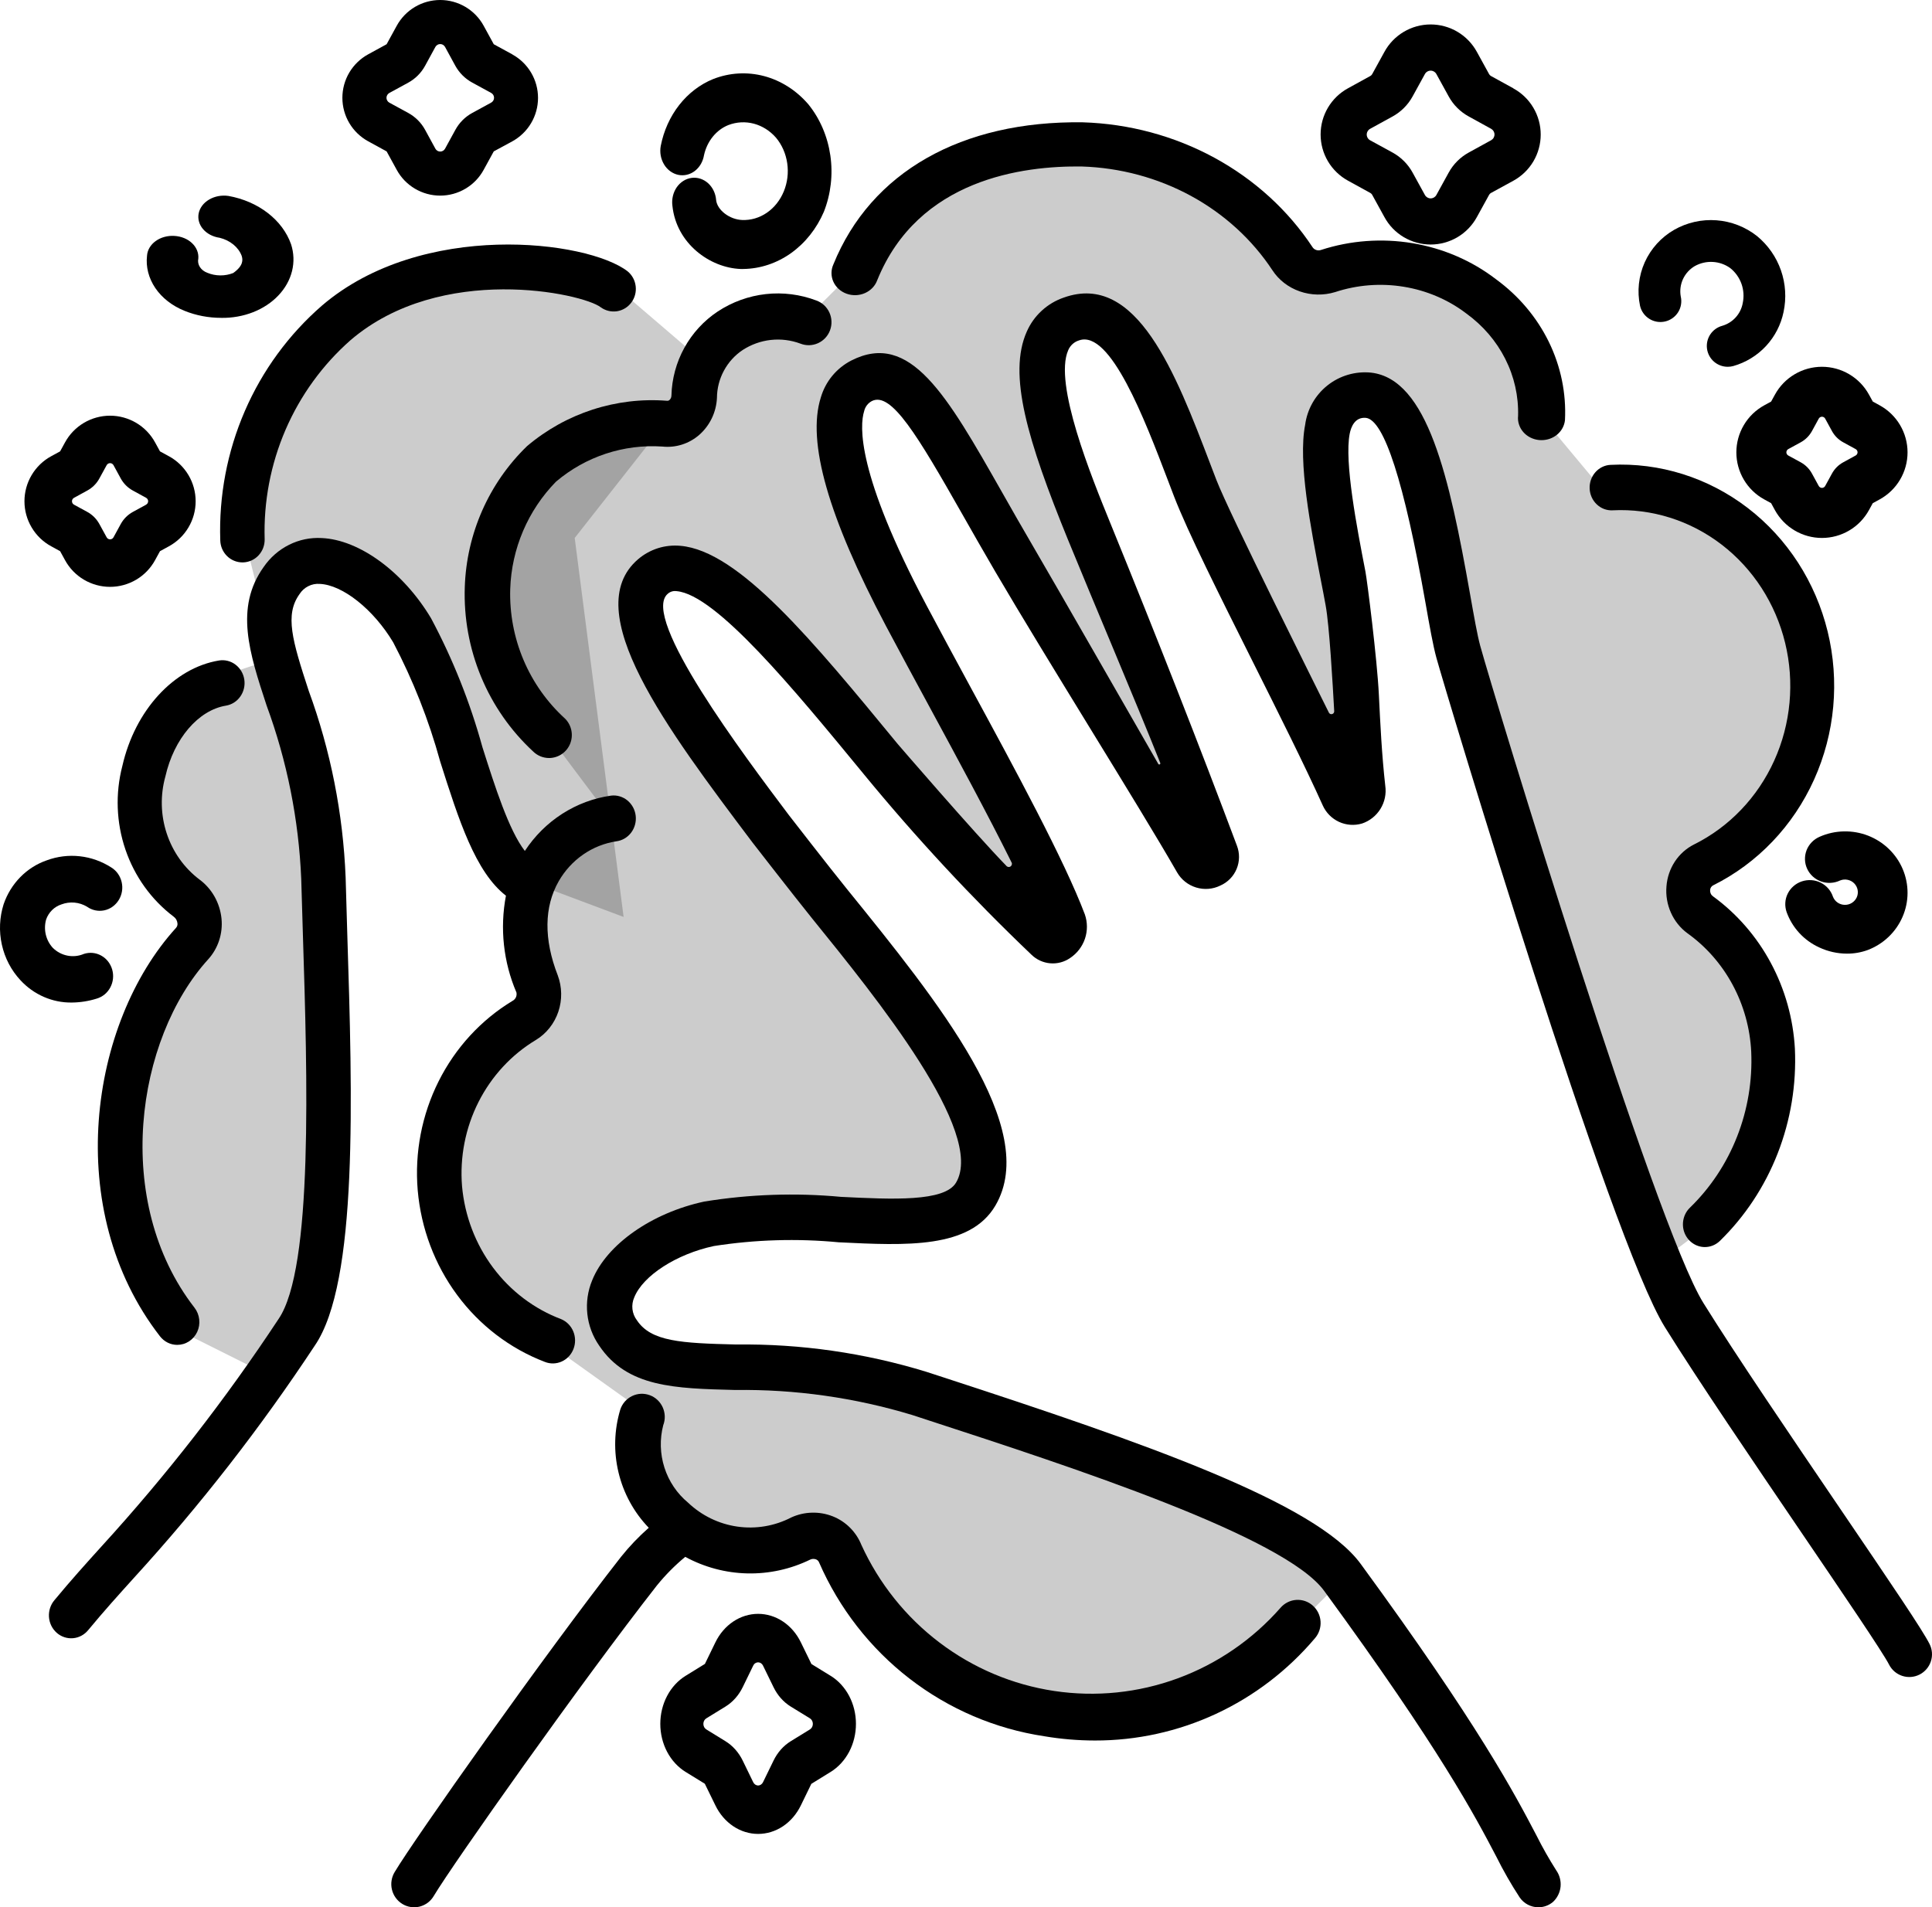
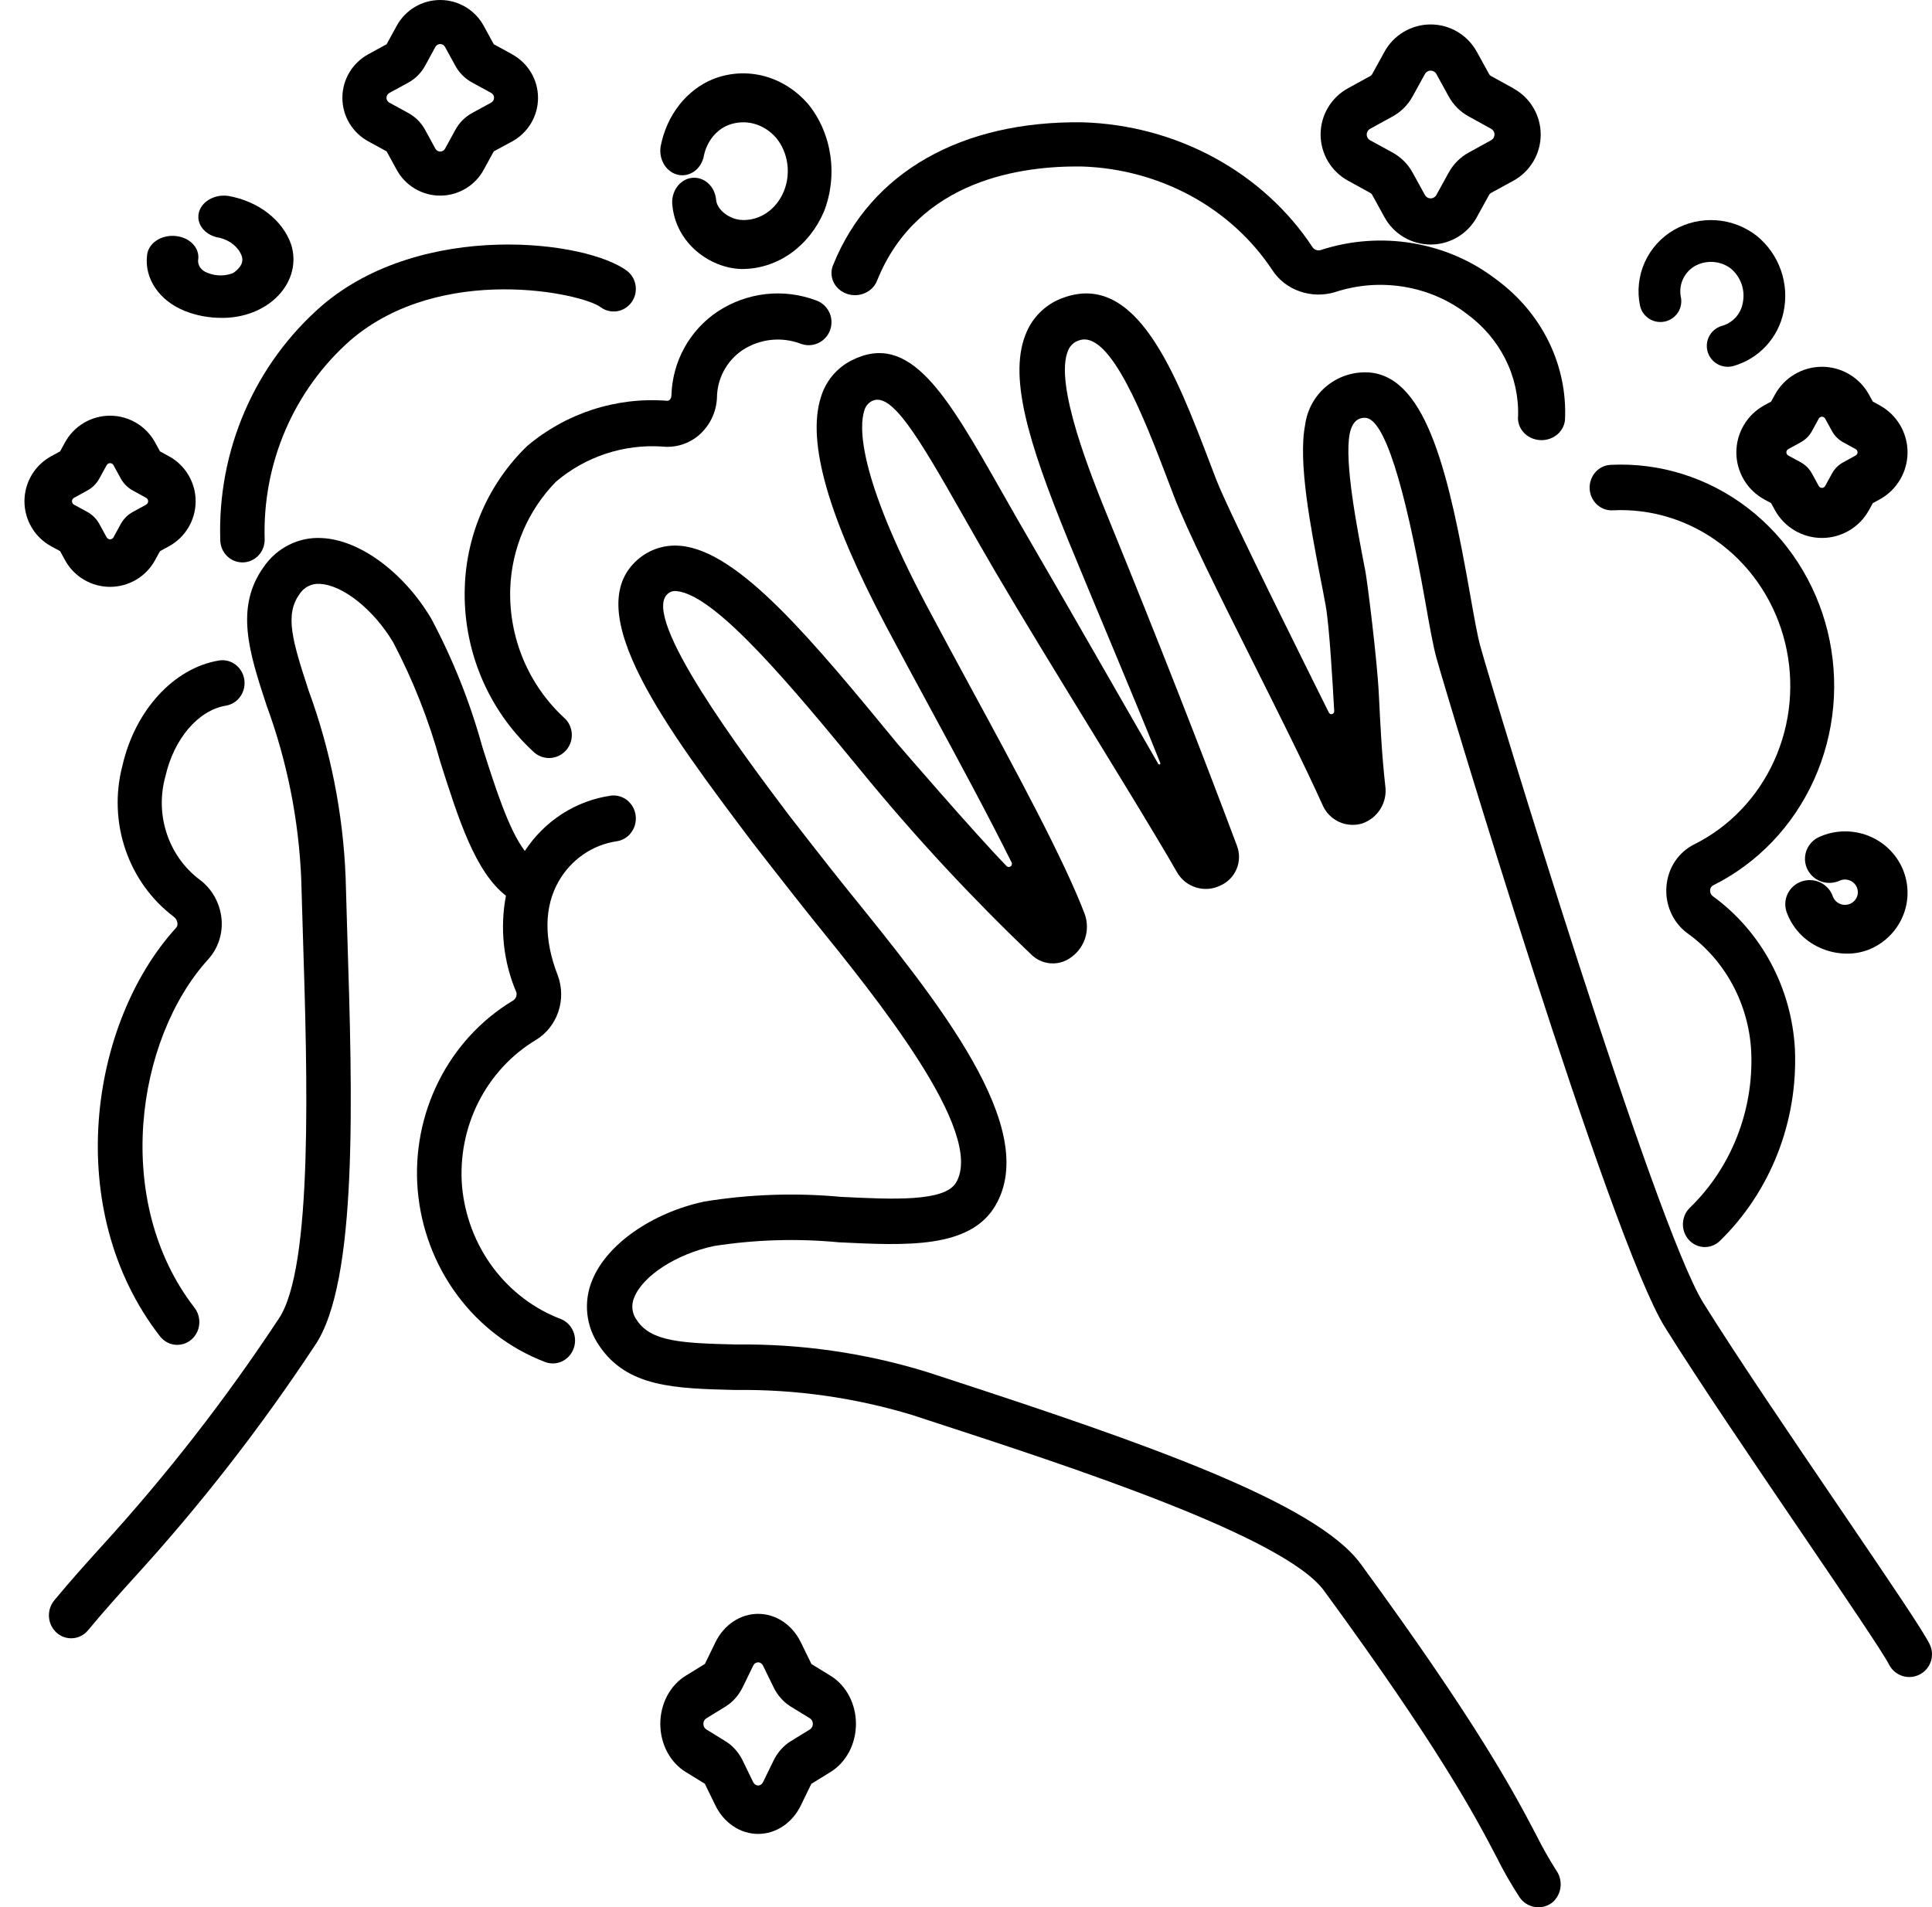
<svg xmlns="http://www.w3.org/2000/svg" width="79" height="78" viewBox="0 0 79 78" fill="none">
-   <path d="M25.5 12L29 15L23.5 22L25.5 37.5L21.5 36L18.5 31L17 26L13.5 23L11.5 24V28L13 33.5L13.5 41L13 53L10.5 56L7.5 54.5L6.5 53L5 49L5.5 42L8 37.5L5.5 33.5L6.5 29.5L9.5 27.5L11 27L10.5 24L10 22L10.5 17.5L13.5 13L20 11L25.5 12Z" fill="black" fill-opacity="0.2" />
-   <path fill-rule="evenodd" clip-rule="evenodd" d="M54.5 65L50.5 69L44 70.5L37 67.5L34 63H30.5L28 62.5L26 60V57.5L22.5 55L18 50.5V46L19.5 43.5L22 41L21.5 38V36L25 33.5L22 29.5L19.5 26L20.5 21.5L22.5 18.5L26.5 17H28L29 14.5L30.5 13H33L35 11L37 8L41 6H47L50.5 8L53.5 11H57L60 12L62 13.5L63 17L65.5 20L71 21.5L74 26V31L71 34.5L69 36L70.5 38L72.5 41V44.5L71 48L70 50L68 51.5L67.833 51.667L67 50L59.5 27.5L59 22L57 16.5L55.5 16L54 18L55 24L55.5 30L55 32L46 14L44 13L43 14V16.5L48.5 31V34L47 32.5L38 16.5L36 15L34.5 16V19L36.5 24.5L42 34.5L43 38.5L32.5 26.5L27.5 23L26 24.5L27.5 28.5L40 45.5L40.5 48L38.5 50L33.5 49.5L26 51L24.5 53.5L26.5 55.5L35.5 56L48.5 60.5L54.8 64.7L54.5 65Z" fill="black" fill-opacity="0.2" />
  <path d="M62.906 78C62.754 78 62.605 77.963 62.471 77.892C62.337 77.822 62.223 77.719 62.138 77.594C61.788 77.058 61.47 76.502 61.185 75.929C60.326 74.29 58.888 71.545 54.142 65.056C52.516 62.832 43.797 59.987 38.027 58.106L37.307 57.87C34.96 57.158 32.517 56.812 30.065 56.845C27.597 56.783 25.647 56.739 24.503 55.034C24.234 54.649 24.066 54.201 24.016 53.733C23.966 53.265 24.034 52.792 24.215 52.358C24.806 50.893 26.649 49.6 28.802 49.138C30.65 48.839 32.527 48.774 34.391 48.947C36.475 49.05 38.63 49.158 39.095 48.361C40.297 46.314 35.855 40.828 33.201 37.552C32.45 36.621 30.763 34.446 30.763 34.446C27.259 29.791 23.637 24.976 26.09 22.872C26.328 22.668 26.604 22.515 26.901 22.42C27.199 22.326 27.513 22.293 27.824 22.322C30.216 22.531 33.225 26.192 36.711 30.431C36.711 30.431 39.836 34.059 41.142 35.401C41.162 35.429 41.192 35.448 41.225 35.455C41.259 35.461 41.294 35.453 41.322 35.434C41.35 35.414 41.369 35.384 41.376 35.351C41.382 35.317 41.374 35.282 41.355 35.254C40.395 33.317 39.143 31.005 37.99 28.876C37.374 27.739 36.773 26.629 36.235 25.614C33.864 21.133 32.99 18.072 33.563 16.256C33.658 15.933 33.816 15.632 34.03 15.372C34.244 15.113 34.509 14.899 34.808 14.745C37.218 13.517 38.711 16.147 40.97 20.125C41.375 20.838 41.813 21.61 42.295 22.432C43.188 23.956 46.365 29.511 47.364 31.244C47.37 31.253 47.379 31.26 47.39 31.263C47.401 31.266 47.412 31.265 47.422 31.26C47.431 31.255 47.439 31.247 47.443 31.236C47.447 31.226 47.447 31.215 47.444 31.204C46.424 28.644 44.666 24.512 43.667 22.065C42.013 18.006 41.206 15.31 41.985 13.562C42.127 13.238 42.335 12.946 42.596 12.707C42.856 12.467 43.164 12.284 43.498 12.17C46.479 11.103 48.076 15.271 49.481 18.955L49.739 19.629C50.265 20.994 53.873 28.2 54.338 29.143C54.35 29.168 54.37 29.187 54.394 29.198C54.419 29.209 54.447 29.211 54.472 29.203C54.498 29.196 54.521 29.18 54.536 29.157C54.551 29.135 54.558 29.108 54.556 29.081C54.494 27.96 54.358 25.582 54.206 24.758C54.148 24.442 54.083 24.092 54.009 23.723C53.591 21.567 53.071 18.886 53.368 17.373C53.452 16.737 53.78 16.158 54.283 15.76C54.786 15.361 55.423 15.175 56.061 15.239C58.373 15.501 59.264 19.501 60.113 24.307C60.273 25.209 60.41 25.99 60.527 26.412C61.1 28.49 67.667 50.097 69.651 53.285C70.996 55.447 73.249 58.761 75.235 61.685C77.38 64.841 78.608 66.655 78.9 67.233C79.011 67.453 79.031 67.709 78.954 67.943C78.877 68.177 78.71 68.372 78.491 68.483C78.271 68.595 78.016 68.614 77.782 68.537C77.548 68.46 77.354 68.293 77.243 68.073C76.991 67.577 75.318 65.114 73.7 62.733C71.704 59.794 69.44 56.464 68.075 54.27C65.841 50.681 59.121 28.302 58.737 26.909C58.597 26.402 58.459 25.621 58.285 24.633C57.415 19.712 56.597 17.174 55.853 17.089C55.395 17.048 55.242 17.472 55.19 17.735C54.964 18.888 55.486 21.585 55.832 23.37C55.905 23.746 56.311 26.952 56.382 28.407C56.441 29.613 56.501 30.857 56.644 32.135C56.691 32.463 56.622 32.797 56.448 33.079C56.274 33.362 56.007 33.574 55.693 33.679C55.382 33.771 55.047 33.747 54.752 33.611C54.457 33.474 54.221 33.236 54.088 32.939C53.365 31.332 52.28 29.166 51.231 27.071C49.86 24.332 48.565 21.746 48.007 20.301L47.747 19.619C46.812 17.168 45.403 13.47 44.124 13.92C44.025 13.95 43.934 14.001 43.858 14.07C43.781 14.139 43.721 14.224 43.681 14.319C43.073 15.683 44.637 19.517 45.388 21.36C47.292 26.027 49.087 30.601 50.578 34.584C50.696 34.89 50.692 35.231 50.566 35.535C50.44 35.839 50.203 36.082 49.902 36.215C49.594 36.367 49.239 36.396 48.91 36.295C48.581 36.195 48.303 35.974 48.131 35.676C47.341 34.296 45.981 32.078 44.54 29.728C43.164 27.482 41.741 25.159 40.694 23.373C40.208 22.543 39.766 21.763 39.357 21.044C37.52 17.809 36.443 16.002 35.65 16.402C35.571 16.444 35.501 16.503 35.447 16.574C35.393 16.646 35.355 16.728 35.335 16.816C35.15 17.404 35.026 19.353 37.876 24.74C38.412 25.751 39.01 26.855 39.623 27.988C41.542 31.523 43.523 35.183 44.36 37.396C44.471 37.718 44.473 38.067 44.364 38.39C44.255 38.712 44.042 38.989 43.759 39.178C43.521 39.343 43.233 39.42 42.944 39.395C42.656 39.371 42.384 39.246 42.177 39.044C39.748 36.728 37.461 34.266 35.33 31.672L35.283 31.614C32.471 28.194 29.284 24.317 27.669 24.176C27.604 24.166 27.537 24.17 27.474 24.189C27.41 24.208 27.352 24.241 27.303 24.285C26.175 25.252 30.433 30.91 32.251 33.326C32.251 33.326 33.908 35.465 34.649 36.379C38.355 40.956 42.557 46.143 40.701 49.305C39.662 51.072 37.057 50.94 34.298 50.805C32.595 50.643 30.88 50.694 29.19 50.958C27.663 51.285 26.294 52.167 25.936 53.055C25.868 53.207 25.842 53.375 25.861 53.541C25.88 53.706 25.944 53.864 26.045 53.996C26.625 54.864 27.84 54.931 30.109 54.985C32.741 54.952 35.363 55.329 37.88 56.102L38.599 56.336C46.838 59.023 53.807 61.452 55.638 63.956C60.466 70.557 61.944 73.378 62.827 75.063C63.071 75.551 63.34 76.025 63.632 76.485C63.771 76.68 63.835 76.919 63.812 77.158C63.788 77.396 63.678 77.618 63.503 77.781C63.336 77.923 63.124 78 62.906 78Z" fill="black" />
-   <path d="M53.68 65.662C53.588 65.58 53.48 65.517 53.364 65.477C53.248 65.438 53.125 65.421 53.003 65.43C52.88 65.438 52.761 65.471 52.651 65.526C52.541 65.581 52.443 65.657 52.362 65.751C51.219 67.052 49.774 68.044 48.158 68.638C46.542 69.232 44.806 69.409 43.106 69.154C41.405 68.899 39.794 68.219 38.418 67.175C37.041 66.132 35.943 64.758 35.221 63.177C35.115 62.914 34.956 62.675 34.756 62.475C34.556 62.275 34.317 62.118 34.056 62.014C33.783 61.906 33.493 61.854 33.201 61.862C32.908 61.869 32.621 61.936 32.355 62.058C31.675 62.41 30.906 62.54 30.151 62.432C29.395 62.324 28.692 61.982 28.135 61.453C27.684 61.079 27.349 60.582 27.169 60.02C26.989 59.458 26.972 58.856 27.12 58.285C27.165 58.168 27.186 58.042 27.182 57.917C27.178 57.791 27.15 57.667 27.098 57.553C27.047 57.439 26.973 57.336 26.882 57.251C26.791 57.165 26.683 57.099 26.567 57.057C26.45 57.014 26.326 56.995 26.202 57.001C26.078 57.007 25.957 57.039 25.845 57.093C25.733 57.147 25.633 57.224 25.55 57.318C25.468 57.412 25.405 57.521 25.365 57.64C25.112 58.479 25.087 59.37 25.292 60.221C25.496 61.073 25.923 61.853 26.528 62.48C26.118 62.841 25.74 63.236 25.398 63.663C22.268 67.661 16.943 75.212 16.14 76.556C16.075 76.663 16.031 76.781 16.012 76.904C15.992 77.028 15.997 77.154 16.026 77.275C16.055 77.397 16.107 77.511 16.18 77.612C16.253 77.713 16.345 77.798 16.45 77.863C16.556 77.928 16.673 77.971 16.795 77.989C16.917 78.008 17.041 78.002 17.161 77.972C17.28 77.941 17.393 77.887 17.492 77.813C17.591 77.738 17.674 77.644 17.737 77.537C18.523 76.222 23.767 68.792 26.861 64.839C27.208 64.411 27.596 64.019 28.02 63.669C28.802 64.094 29.672 64.326 30.559 64.346C31.446 64.366 32.326 64.173 33.125 63.784C33.163 63.765 33.204 63.755 33.246 63.753C33.288 63.752 33.33 63.758 33.369 63.773C33.398 63.785 33.423 63.802 33.445 63.823C33.466 63.845 33.483 63.871 33.494 63.9C34.312 65.774 35.585 67.409 37.194 68.651C38.803 69.894 40.697 70.704 42.698 71.005C43.384 71.121 44.078 71.179 44.773 71.18C46.482 71.183 48.172 70.811 49.725 70.089C51.278 69.367 52.658 68.311 53.77 66.996C53.933 66.807 54.015 66.56 53.998 66.31C53.981 66.06 53.867 65.826 53.68 65.662Z" fill="black" />
  <path d="M25.994 33.363C25.98 33.24 25.943 33.121 25.885 33.014C25.826 32.906 25.748 32.811 25.655 32.734C25.561 32.657 25.453 32.601 25.339 32.567C25.224 32.533 25.103 32.523 24.985 32.538C24.276 32.638 23.597 32.892 22.99 33.281C22.383 33.671 21.862 34.188 21.461 34.8C20.809 33.958 20.241 32.176 19.727 30.558C19.222 28.723 18.517 26.953 17.625 25.283C16.492 23.388 14.694 22.07 13.151 22.004C12.691 21.978 12.233 22.073 11.818 22.281C11.404 22.488 11.047 22.8 10.781 23.188C9.589 24.855 10.197 26.708 10.902 28.854C11.736 31.12 12.214 33.511 12.317 35.933C12.337 36.675 12.361 37.447 12.386 38.239C12.568 43.992 12.81 51.871 11.39 53.942C9.22 57.232 6.801 60.339 4.156 63.236C3.512 63.949 2.902 64.623 2.229 65.437C2.149 65.53 2.088 65.639 2.049 65.757C2.01 65.875 1.994 66 2.002 66.125C2.01 66.249 2.043 66.371 2.097 66.483C2.151 66.594 2.227 66.693 2.319 66.775C2.41 66.856 2.517 66.917 2.632 66.955C2.747 66.993 2.868 67.007 2.989 66.996C3.109 66.986 3.226 66.95 3.333 66.892C3.44 66.834 3.535 66.754 3.612 66.658C4.259 65.876 4.855 65.217 5.485 64.519C8.185 61.562 10.655 58.389 12.872 55.03C14.645 52.443 14.412 44.867 14.2 38.179C14.176 37.389 14.153 36.62 14.133 35.883C14.028 33.271 13.519 30.694 12.623 28.25C11.944 26.177 11.643 25.144 12.244 24.302C12.333 24.161 12.457 24.047 12.604 23.973C12.75 23.898 12.913 23.866 13.076 23.879C14.011 23.919 15.274 24.924 16.077 26.268C16.89 27.816 17.535 29.451 18 31.145C18.761 33.542 19.439 35.661 20.688 36.63C20.434 37.963 20.584 39.345 21.117 40.588C21.131 40.655 21.124 40.724 21.096 40.786C21.067 40.848 21.02 40.898 20.961 40.929C19.671 41.708 18.622 42.849 17.935 44.221C17.248 45.592 16.951 47.136 17.08 48.674C17.215 50.232 17.774 51.719 18.694 52.962C19.613 54.204 20.855 55.152 22.275 55.695C22.498 55.785 22.747 55.78 22.968 55.681C23.188 55.582 23.361 55.398 23.45 55.167C23.539 54.937 23.536 54.679 23.442 54.451C23.348 54.223 23.17 54.042 22.948 53.949C21.843 53.532 20.876 52.8 20.159 51.838C19.441 50.876 19.002 49.723 18.893 48.513C18.797 47.323 19.03 46.129 19.565 45.07C20.1 44.011 20.914 43.13 21.914 42.53C22.342 42.27 22.666 41.861 22.83 41.377C22.993 40.893 22.985 40.364 22.806 39.886C22.232 38.413 22.246 37.082 22.848 36.035C23.098 35.601 23.438 35.229 23.845 34.947C24.252 34.665 24.714 34.481 25.198 34.407C25.438 34.377 25.656 34.251 25.805 34.055C25.954 33.859 26.022 33.61 25.994 33.363Z" fill="black" />
  <path d="M22.451 31C22.207 31 21.972 30.903 21.798 30.73C20.88 29.88 20.155 28.84 19.673 27.68C19.191 26.52 18.963 25.269 19.005 24.011C19.076 21.828 19.989 19.758 21.55 18.246C23.144 16.895 25.198 16.229 27.272 16.39C27.29 16.392 27.309 16.391 27.328 16.385C27.346 16.38 27.363 16.37 27.377 16.357C27.401 16.334 27.42 16.307 27.434 16.277C27.447 16.246 27.454 16.213 27.455 16.18C27.472 15.494 27.653 14.823 27.983 14.224C28.313 13.625 28.781 13.115 29.348 12.739C29.939 12.349 30.613 12.105 31.314 12.027C32.016 11.949 32.726 12.04 33.386 12.291C33.502 12.334 33.609 12.399 33.699 12.483C33.79 12.568 33.863 12.67 33.915 12.783C33.966 12.896 33.995 13.018 33.999 13.143C34.004 13.267 33.984 13.391 33.94 13.508C33.897 13.625 33.831 13.731 33.746 13.822C33.662 13.912 33.56 13.985 33.447 14.036C33.335 14.086 33.214 14.114 33.09 14.117C32.967 14.12 32.845 14.098 32.73 14.053C32.344 13.909 31.93 13.857 31.52 13.902C31.111 13.947 30.718 14.088 30.371 14.312C30.049 14.526 29.785 14.817 29.601 15.159C29.416 15.501 29.319 15.883 29.316 16.272C29.303 16.561 29.232 16.844 29.107 17.104C28.982 17.364 28.807 17.596 28.591 17.786C28.385 17.965 28.144 18.1 27.885 18.182C27.625 18.264 27.352 18.292 27.081 18.262C25.504 18.156 23.947 18.67 22.736 19.697C21.586 20.871 20.916 22.442 20.863 24.093C20.834 25.088 21.02 26.076 21.407 26.991C21.794 27.905 22.373 28.723 23.104 29.388C23.236 29.519 23.326 29.687 23.363 29.87C23.4 30.053 23.383 30.243 23.313 30.416C23.243 30.588 23.124 30.736 22.97 30.84C22.817 30.944 22.636 31 22.451 31H22.451Z" fill="black" />
  <path d="M63.031 18C62.999 18 62.968 17.999 62.936 17.996C62.81 17.984 62.688 17.949 62.577 17.893C62.465 17.837 62.367 17.761 62.287 17.669C62.207 17.577 62.147 17.471 62.111 17.357C62.074 17.244 62.062 17.124 62.075 17.006C62.097 16.201 61.918 15.403 61.55 14.676C61.183 13.949 60.638 13.314 59.961 12.823C59.221 12.258 58.339 11.88 57.399 11.727C56.46 11.573 55.495 11.648 54.595 11.945C54.122 12.089 53.612 12.079 53.146 11.916C52.681 11.754 52.286 11.448 52.028 11.05C51.2 9.795 50.057 8.751 48.698 8.011C47.339 7.272 45.807 6.859 44.238 6.809C41.831 6.775 37.549 7.32 35.872 11.456C35.83 11.571 35.765 11.678 35.679 11.768C35.593 11.86 35.488 11.933 35.371 11.985C35.254 12.037 35.127 12.066 34.997 12.071C34.868 12.075 34.739 12.056 34.618 12.012C34.497 11.969 34.386 11.902 34.293 11.818C34.2 11.733 34.126 11.632 34.076 11.52C34.025 11.408 34 11.287 34 11.165C34 11.043 34.027 10.923 34.078 10.811C35.609 7.038 39.316 4.934 44.273 5.002C46.165 5.06 48.013 5.557 49.652 6.448C51.291 7.339 52.672 8.596 53.67 10.109C53.705 10.163 53.758 10.204 53.822 10.224C53.885 10.245 53.954 10.244 54.017 10.222C55.219 9.831 56.508 9.736 57.761 9.946C59.013 10.156 60.188 10.663 61.173 11.421C62.1 12.098 62.84 12.976 63.331 13.979C63.821 14.982 64.048 16.081 63.992 17.184C63.968 17.408 63.857 17.616 63.679 17.767C63.502 17.918 63.27 18.001 63.031 18Z" fill="black" />
  <path d="M69.713 51C69.533 51 69.357 50.944 69.208 50.839C69.059 50.734 68.944 50.585 68.877 50.411C68.811 50.237 68.798 50.046 68.838 49.864C68.878 49.681 68.97 49.516 69.102 49.389C69.939 48.576 70.597 47.586 71.029 46.484C71.462 45.383 71.66 44.198 71.608 43.01C71.56 42.049 71.299 41.113 70.847 40.273C70.395 39.434 69.763 38.713 69 38.167C68.708 37.953 68.475 37.663 68.325 37.326C68.174 36.99 68.111 36.618 68.142 36.249C68.169 35.886 68.287 35.538 68.484 35.237C68.681 34.937 68.951 34.696 69.266 34.537C70.709 33.82 71.87 32.608 72.549 31.104C73.229 29.601 73.386 27.9 72.994 26.29C72.602 24.68 71.685 23.261 70.399 22.273C69.113 21.285 67.537 20.789 65.939 20.87C65.701 20.882 65.469 20.795 65.293 20.628C65.117 20.462 65.012 20.23 65.001 19.984C64.99 19.737 65.074 19.496 65.234 19.314C65.394 19.131 65.618 19.022 65.855 19.011C67.865 18.909 69.848 19.532 71.466 20.774C73.084 22.017 74.238 23.801 74.733 25.826C75.227 27.85 75.032 29.989 74.179 31.881C73.327 33.773 71.87 35.301 70.055 36.205C70.019 36.222 69.987 36.25 69.965 36.284C69.942 36.319 69.929 36.359 69.927 36.401C69.923 36.45 69.932 36.5 69.952 36.544C69.972 36.589 70.004 36.627 70.043 36.655C71.019 37.365 71.827 38.295 72.407 39.375C72.988 40.455 73.325 41.657 73.394 42.891C73.46 44.354 73.219 45.814 72.689 47.171C72.159 48.528 71.352 49.749 70.323 50.752C70.157 50.911 69.939 51 69.713 51Z" fill="black" />
  <path d="M70.651 15C70.444 15.001 70.243 14.927 70.086 14.791C69.929 14.655 69.828 14.467 69.8 14.262C69.772 14.057 69.82 13.848 69.934 13.676C70.049 13.503 70.223 13.378 70.423 13.324C70.635 13.262 70.826 13.143 70.974 12.979C71.122 12.815 71.222 12.613 71.261 12.395C71.317 12.133 71.299 11.859 71.209 11.606C71.118 11.353 70.959 11.13 70.748 10.962C70.54 10.813 70.293 10.726 70.036 10.712C69.78 10.698 69.524 10.757 69.3 10.882C69.089 11.006 68.921 11.191 68.818 11.413C68.716 11.634 68.683 11.883 68.726 12.123C68.752 12.232 68.755 12.345 68.737 12.456C68.719 12.566 68.679 12.672 68.62 12.767C68.56 12.862 68.483 12.945 68.391 13.01C68.3 13.075 68.197 13.122 68.088 13.147C67.979 13.172 67.865 13.176 67.755 13.158C67.644 13.139 67.538 13.1 67.443 13.04C67.348 12.981 67.265 12.904 67.2 12.813C67.134 12.722 67.088 12.619 67.062 12.51C66.936 11.911 67.003 11.287 67.253 10.728C67.504 10.17 67.925 9.704 68.456 9.399C68.982 9.099 69.586 8.963 70.189 9.009C70.793 9.054 71.37 9.279 71.845 9.654C72.293 10.023 72.632 10.507 72.823 11.055C73.014 11.602 73.051 12.192 72.93 12.759C72.823 13.28 72.574 13.762 72.212 14.152C71.849 14.542 71.386 14.825 70.874 14.97C70.801 14.99 70.726 15 70.651 15Z" fill="black" />
  <path d="M75.522 39C75.13 38.999 74.743 38.912 74.389 38.746C74.08 38.605 73.804 38.405 73.575 38.157C73.346 37.909 73.17 37.618 73.056 37.303C73.013 37.18 72.994 37.049 73.002 36.919C73.009 36.789 73.043 36.662 73.101 36.545C73.159 36.428 73.24 36.323 73.34 36.237C73.439 36.151 73.555 36.085 73.681 36.044C73.806 36.002 73.939 35.986 74.071 35.995C74.203 36.004 74.331 36.039 74.45 36.098C74.568 36.157 74.673 36.238 74.759 36.337C74.845 36.436 74.91 36.551 74.951 36.675C74.989 36.77 75.054 36.853 75.14 36.912C75.226 36.971 75.327 37.003 75.431 37.005C75.536 37.007 75.638 36.979 75.726 36.923C75.814 36.867 75.883 36.787 75.925 36.693C75.966 36.598 75.978 36.494 75.959 36.393C75.94 36.292 75.891 36.199 75.818 36.125C75.745 36.051 75.651 36.001 75.549 35.98C75.447 35.959 75.341 35.968 75.244 36.007C75.124 36.064 74.994 36.098 74.861 36.105C74.728 36.113 74.595 36.094 74.469 36.05C74.344 36.006 74.229 35.938 74.13 35.849C74.032 35.761 73.953 35.654 73.897 35.534C73.841 35.415 73.81 35.286 73.806 35.155C73.802 35.024 73.824 34.894 73.871 34.771C73.919 34.648 73.991 34.537 74.083 34.442C74.175 34.347 74.285 34.272 74.408 34.219C74.718 34.082 75.053 34.008 75.394 34.001C75.734 33.993 76.072 34.053 76.389 34.176C76.705 34.3 76.993 34.484 77.236 34.719C77.479 34.953 77.672 35.234 77.803 35.543C77.934 35.852 78.001 36.184 78 36.519C77.999 36.854 77.93 37.186 77.796 37.494C77.663 37.802 77.469 38.081 77.224 38.315C76.98 38.548 76.691 38.73 76.373 38.852C76.101 38.951 75.812 39.002 75.522 39Z" fill="black" />
  <path d="M30.401 11C30.361 11 30.321 11 30.28 11C29.035 10.951 27.653 9.968 27.494 8.408C27.477 8.275 27.485 8.14 27.516 8.011C27.547 7.882 27.601 7.761 27.674 7.656C27.748 7.55 27.84 7.462 27.945 7.397C28.049 7.331 28.165 7.29 28.284 7.275C28.404 7.26 28.525 7.271 28.64 7.309C28.755 7.347 28.863 7.41 28.956 7.494C29.049 7.579 29.126 7.683 29.182 7.801C29.238 7.919 29.273 8.049 29.283 8.182C29.325 8.589 29.831 8.977 30.345 8.997C30.701 9.012 31.053 8.909 31.356 8.701C31.66 8.493 31.901 8.189 32.049 7.829C32.198 7.469 32.247 7.067 32.19 6.676C32.133 6.285 31.974 5.921 31.731 5.631C31.484 5.348 31.17 5.15 30.825 5.058C30.48 4.967 30.12 4.986 29.784 5.114C29.539 5.211 29.32 5.375 29.146 5.59C28.972 5.805 28.849 6.065 28.787 6.346C28.766 6.476 28.721 6.6 28.657 6.711C28.592 6.822 28.508 6.918 28.41 6.993C28.312 7.068 28.201 7.12 28.084 7.147C27.968 7.174 27.848 7.175 27.731 7.15C27.614 7.125 27.503 7.074 27.404 7.001C27.304 6.928 27.219 6.834 27.153 6.724C27.087 6.614 27.041 6.491 27.017 6.361C26.994 6.231 26.994 6.098 27.018 5.968C27.139 5.348 27.399 4.772 27.773 4.294C28.148 3.816 28.625 3.451 29.161 3.233C29.83 2.971 30.553 2.929 31.244 3.112C31.934 3.295 32.562 3.695 33.053 4.265C33.528 4.851 33.84 5.578 33.953 6.358C34.066 7.137 33.974 7.936 33.689 8.659C33.392 9.352 32.926 9.938 32.345 10.352C31.764 10.765 31.09 10.99 30.401 11Z" fill="black" />
  <path d="M9.051 12.999C8.528 13 8.012 12.901 7.542 12.71C7.04 12.507 6.624 12.183 6.351 11.78C6.078 11.377 5.959 10.915 6.012 10.456C6.02 10.341 6.055 10.229 6.116 10.127C6.177 10.024 6.262 9.932 6.367 9.857C6.471 9.782 6.593 9.724 6.724 9.689C6.856 9.653 6.995 9.639 7.133 9.648C7.27 9.656 7.405 9.686 7.529 9.737C7.652 9.787 7.763 9.858 7.853 9.944C7.944 10.03 8.013 10.13 8.057 10.238C8.101 10.346 8.119 10.46 8.109 10.574C8.083 10.692 8.105 10.814 8.173 10.92C8.241 11.026 8.35 11.11 8.483 11.158C8.646 11.226 8.826 11.262 9.009 11.263C9.192 11.264 9.372 11.231 9.537 11.165C9.952 10.869 9.938 10.63 9.88 10.456C9.813 10.282 9.697 10.125 9.54 9.998C9.384 9.87 9.192 9.776 8.981 9.724C8.707 9.685 8.462 9.557 8.302 9.369C8.141 9.18 8.078 8.947 8.125 8.72C8.173 8.493 8.327 8.291 8.555 8.159C8.783 8.026 9.065 7.973 9.34 8.013C9.943 8.121 10.499 8.362 10.95 8.711C11.401 9.059 11.73 9.501 11.902 9.99C12.018 10.348 12.031 10.724 11.941 11.087C11.851 11.45 11.661 11.79 11.384 12.082C11.108 12.374 10.753 12.609 10.348 12.768C9.943 12.927 9.499 13.006 9.051 13V12.999Z" fill="black" />
-   <path d="M2.932 41C2.541 41.005 2.152 40.926 1.792 40.769C1.431 40.612 1.105 40.379 0.835 40.086C0.459 39.682 0.197 39.181 0.076 38.634C-0.046 38.087 -0.021 37.517 0.147 36.984C0.29 36.564 0.523 36.184 0.829 35.872C1.134 35.56 1.505 35.325 1.912 35.184C2.345 35.024 2.807 34.967 3.264 35.018C3.72 35.068 4.16 35.225 4.551 35.476C4.657 35.541 4.749 35.628 4.822 35.731C4.895 35.834 4.947 35.952 4.975 36.076C5.004 36.201 5.008 36.33 4.987 36.456C4.966 36.582 4.921 36.703 4.854 36.81C4.787 36.918 4.7 37.011 4.598 37.083C4.497 37.155 4.382 37.205 4.261 37.23C4.139 37.255 4.015 37.255 3.894 37.229C3.773 37.203 3.658 37.153 3.557 37.08C3.4 36.986 3.225 36.929 3.045 36.913C2.865 36.897 2.683 36.922 2.513 36.986C2.37 37.032 2.238 37.111 2.129 37.219C2.021 37.326 1.937 37.458 1.886 37.604C1.829 37.806 1.825 38.019 1.873 38.223C1.922 38.427 2.021 38.614 2.162 38.766C2.328 38.929 2.536 39.039 2.761 39.082C2.986 39.126 3.219 39.101 3.43 39.011C3.547 38.973 3.669 38.96 3.79 38.971C3.912 38.983 4.03 39.02 4.137 39.079C4.245 39.139 4.34 39.219 4.417 39.317C4.494 39.415 4.552 39.528 4.587 39.649C4.622 39.77 4.633 39.897 4.62 40.023C4.607 40.148 4.57 40.27 4.511 40.381C4.453 40.491 4.373 40.589 4.278 40.668C4.182 40.746 4.073 40.804 3.955 40.839C3.624 40.943 3.279 40.997 2.932 41Z" fill="black" />
  <path d="M9.914 23C9.677 23 9.449 22.906 9.28 22.737C9.11 22.568 9.012 22.338 9.007 22.097C8.947 20.281 9.29 18.475 10.01 16.812C10.73 15.15 11.809 13.675 13.167 12.496C17.253 8.998 24.018 9.822 25.663 11.096C25.847 11.247 25.965 11.465 25.993 11.704C26.022 11.942 25.958 12.183 25.815 12.374C25.672 12.565 25.462 12.693 25.228 12.729C24.995 12.764 24.757 12.706 24.565 12.567C23.825 11.993 18.041 10.738 14.335 13.91C13.192 14.916 12.283 16.169 11.675 17.578C11.067 18.988 10.776 20.517 10.822 22.055C10.824 22.177 10.803 22.297 10.76 22.411C10.717 22.524 10.652 22.627 10.57 22.715C10.488 22.803 10.389 22.873 10.28 22.922C10.171 22.971 10.053 22.997 9.934 23H9.914Z" fill="black" />
  <path d="M7.247 55C7.112 55 6.978 54.969 6.856 54.908C6.734 54.847 6.627 54.759 6.542 54.65C2.539 49.491 3.65 41.848 7.196 37.948C7.22 37.923 7.237 37.892 7.248 37.859C7.258 37.826 7.261 37.79 7.256 37.756C7.25 37.702 7.233 37.65 7.206 37.603C7.178 37.557 7.142 37.517 7.099 37.486C6.189 36.798 5.502 35.841 5.128 34.741C4.754 33.642 4.71 32.451 5.003 31.325C5.519 29.051 7.106 27.318 8.953 27.012C9.19 26.973 9.432 27.032 9.626 27.178C9.82 27.323 9.951 27.542 9.989 27.787C10.027 28.032 9.969 28.283 9.828 28.483C9.688 28.684 9.476 28.819 9.239 28.858C8.108 29.045 7.113 30.208 6.763 31.752C6.55 32.517 6.568 33.331 6.817 34.084C7.065 34.838 7.531 35.494 8.151 35.965C8.405 36.151 8.617 36.39 8.773 36.667C8.929 36.945 9.027 37.254 9.058 37.573C9.087 37.873 9.054 38.176 8.96 38.462C8.867 38.747 8.715 39.009 8.516 39.229C5.55 42.491 4.59 49.145 7.954 53.481C8.061 53.619 8.127 53.785 8.146 53.96C8.166 54.135 8.137 54.312 8.063 54.471C7.989 54.629 7.873 54.763 7.729 54.857C7.585 54.951 7.418 55 7.247 55Z" fill="black" />
  <path d="M61.879 3.61L60.964 3.107C60.934 3.09 60.909 3.065 60.892 3.035L60.389 2.12C60.203 1.781 59.93 1.498 59.598 1.301C59.265 1.104 58.886 1 58.499 1C58.113 1 57.733 1.104 57.401 1.301C57.069 1.498 56.795 1.781 56.61 2.12L56.107 3.035C56.09 3.065 56.065 3.09 56.034 3.107L55.12 3.61C54.781 3.795 54.498 4.069 54.301 4.401C54.104 4.734 54 5.113 54 5.499C54 5.886 54.104 6.265 54.301 6.598C54.498 6.93 54.781 7.203 55.12 7.389L56.035 7.892C56.065 7.909 56.09 7.934 56.107 7.964L56.61 8.879C56.795 9.219 57.068 9.502 57.401 9.699C57.733 9.896 58.113 10 58.499 10C58.886 10 59.265 9.896 59.598 9.699C59.93 9.502 60.203 9.219 60.389 8.879L60.892 7.965C60.909 7.934 60.934 7.909 60.964 7.893L61.879 7.393C62.219 7.207 62.502 6.934 62.699 6.602C62.896 6.269 63 5.89 63 5.503C63 5.117 62.896 4.737 62.699 4.405C62.502 4.072 62.219 3.799 61.879 3.614L61.879 3.61ZM60.974 5.734L60.059 6.237C59.712 6.427 59.427 6.712 59.237 7.059L58.734 7.974C58.711 8.016 58.677 8.051 58.636 8.076C58.594 8.1 58.547 8.113 58.499 8.113C58.451 8.113 58.404 8.1 58.363 8.076C58.322 8.051 58.288 8.016 58.265 7.974L57.762 7.059C57.572 6.712 57.287 6.427 56.94 6.237L56.025 5.737C55.983 5.714 55.948 5.68 55.924 5.639C55.899 5.597 55.886 5.55 55.886 5.502C55.886 5.455 55.899 5.408 55.924 5.366C55.948 5.325 55.983 5.291 56.025 5.268L56.94 4.765C57.287 4.575 57.572 4.29 57.762 3.943L58.265 3.028C58.288 2.986 58.322 2.951 58.363 2.927C58.404 2.902 58.452 2.889 58.499 2.889C58.547 2.889 58.594 2.902 58.635 2.927C58.677 2.951 58.711 2.986 58.734 3.028L59.237 3.943C59.427 4.29 59.712 4.575 60.059 4.764L60.974 5.268C61.015 5.291 61.05 5.325 61.074 5.366C61.097 5.407 61.11 5.453 61.11 5.501C61.11 5.548 61.097 5.595 61.074 5.636C61.05 5.677 61.015 5.71 60.974 5.734Z" fill="black" />
  <path d="M6.907 18.659L6.542 18.459L6.342 18.094C6.162 17.763 5.895 17.486 5.571 17.294C5.247 17.102 4.877 17 4.5 17C4.123 17 3.753 17.102 3.429 17.294C3.105 17.486 2.838 17.763 2.658 18.094L2.458 18.459L2.093 18.658C1.762 18.838 1.486 19.105 1.294 19.429C1.101 19.753 1 20.123 1 20.5C1 20.877 1.101 21.246 1.294 21.57C1.486 21.895 1.762 22.161 2.093 22.341L2.458 22.541L2.658 22.906C2.838 23.237 3.105 23.514 3.429 23.706C3.753 23.898 4.123 24 4.5 24C4.877 24 5.247 23.898 5.571 23.706C5.895 23.514 6.162 23.237 6.342 22.906L6.542 22.541L6.907 22.341C7.238 22.161 7.514 21.895 7.706 21.57C7.899 21.246 8 20.877 8 20.5C8 20.123 7.899 19.753 7.706 19.429C7.514 19.105 7.238 18.838 6.907 18.658V18.659ZM5.976 20.639L5.43 20.937C5.223 21.051 5.053 21.221 4.939 21.428L4.641 21.974C4.627 22 4.607 22.02 4.582 22.035C4.558 22.049 4.53 22.057 4.501 22.057C4.472 22.057 4.444 22.049 4.42 22.035C4.395 22.02 4.375 22 4.361 21.974L4.062 21.428C3.949 21.221 3.779 21.051 3.572 20.937L3.026 20.639C3.001 20.625 2.98 20.605 2.965 20.58C2.951 20.556 2.943 20.528 2.943 20.499C2.943 20.471 2.951 20.442 2.965 20.418C2.98 20.393 3.001 20.373 3.026 20.359L3.572 20.06C3.779 19.947 3.949 19.777 4.062 19.57L4.361 19.024C4.375 18.999 4.395 18.978 4.42 18.963C4.444 18.948 4.472 18.941 4.501 18.941C4.53 18.941 4.558 18.948 4.582 18.963C4.607 18.978 4.627 18.999 4.641 19.024L4.939 19.57C5.053 19.777 5.223 19.947 5.43 20.06L5.976 20.359C6.001 20.373 6.022 20.394 6.036 20.419C6.05 20.443 6.058 20.471 6.058 20.5C6.057 20.529 6.049 20.556 6.034 20.581C6.019 20.605 5.998 20.625 5.973 20.639H5.976Z" fill="black" />
  <path d="M20.947 2.222L20.19 1.809L19.777 1.053C19.602 0.734 19.345 0.468 19.033 0.283C18.72 0.098 18.363 0 18 0C17.637 0 17.28 0.098 16.967 0.283C16.655 0.468 16.398 0.734 16.223 1.053L15.809 1.809L15.054 2.222C14.735 2.397 14.469 2.654 14.283 2.967C14.098 3.279 14 3.636 14 4C14 4.364 14.098 4.721 14.283 5.033C14.469 5.346 14.735 5.603 15.054 5.778L15.809 6.191L16.223 6.947C16.397 7.266 16.654 7.532 16.967 7.717C17.279 7.902 17.636 8 17.999 8C18.363 8 18.72 7.902 19.032 7.717C19.345 7.532 19.602 7.266 19.776 6.947L20.19 6.191L20.947 5.781C21.265 5.606 21.532 5.349 21.717 5.036C21.902 4.724 22 4.367 22 4.003C22 3.639 21.902 3.282 21.717 2.97C21.532 2.657 21.265 2.4 20.947 2.225V2.222ZM20.082 4.198L19.312 4.618C19.019 4.777 18.779 5.018 18.62 5.31L18.198 6.081C18.178 6.116 18.15 6.146 18.115 6.167C18.081 6.187 18.041 6.198 18.001 6.198C17.96 6.198 17.921 6.187 17.886 6.167C17.851 6.146 17.823 6.116 17.803 6.081L17.383 5.31C17.224 5.018 16.983 4.777 16.691 4.618L15.92 4.198C15.885 4.178 15.855 4.15 15.835 4.115C15.814 4.08 15.803 4.04 15.803 4C15.803 3.96 15.814 3.92 15.835 3.885C15.855 3.85 15.885 3.822 15.92 3.802L16.691 3.382C16.983 3.222 17.223 2.982 17.383 2.689L17.803 1.919C17.823 1.884 17.851 1.854 17.886 1.833C17.921 1.813 17.96 1.802 18.001 1.802C18.041 1.802 18.081 1.813 18.115 1.833C18.15 1.854 18.178 1.884 18.198 1.919L18.618 2.689C18.779 2.981 19.019 3.22 19.312 3.379L20.082 3.799C20.118 3.819 20.149 3.847 20.17 3.882C20.191 3.917 20.202 3.958 20.202 3.998C20.202 4.039 20.191 4.08 20.17 4.115C20.149 4.15 20.118 4.178 20.082 4.198Z" fill="black" />
  <path d="M76.86 16.576L76.579 16.422L76.425 16.142C76.236 15.796 75.958 15.508 75.619 15.307C75.281 15.106 74.894 15 74.5 15C74.107 15 73.72 15.106 73.382 15.307C73.043 15.508 72.764 15.796 72.576 16.142L72.422 16.422L72.141 16.576C71.796 16.765 71.507 17.043 71.307 17.382C71.106 17.721 71 18.107 71 18.5C71 18.894 71.106 19.28 71.307 19.619C71.507 19.957 71.796 20.236 72.141 20.424L72.422 20.578L72.575 20.859C72.764 21.204 73.042 21.493 73.381 21.693C73.72 21.894 74.106 22 74.5 22C74.893 22 75.28 21.894 75.618 21.693C75.957 21.493 76.235 21.204 76.424 20.859L76.578 20.578L76.859 20.424C77.204 20.235 77.493 19.957 77.693 19.618C77.894 19.28 78 18.893 78 18.5C78 18.106 77.894 17.72 77.693 17.381C77.493 17.043 77.204 16.764 76.859 16.576L76.86 16.576ZM75.879 18.628L75.369 18.907C75.175 19.013 75.016 19.172 74.91 19.366L74.631 19.876C74.618 19.899 74.599 19.919 74.576 19.932C74.553 19.946 74.527 19.953 74.501 19.953C74.474 19.953 74.448 19.946 74.425 19.932C74.402 19.919 74.383 19.899 74.37 19.876L74.091 19.366C73.985 19.172 73.826 19.013 73.633 18.907L73.122 18.628C73.099 18.615 73.079 18.596 73.066 18.573C73.052 18.551 73.045 18.524 73.045 18.498C73.045 18.471 73.052 18.445 73.066 18.422C73.079 18.399 73.099 18.38 73.122 18.367L73.633 18.088C73.826 17.982 73.985 17.823 74.091 17.63L74.37 17.119C74.383 17.096 74.402 17.076 74.425 17.063C74.448 17.049 74.474 17.042 74.501 17.042C74.527 17.042 74.554 17.049 74.577 17.063C74.6 17.076 74.618 17.096 74.631 17.119L74.91 17.63C75.016 17.823 75.175 17.982 75.369 18.088L75.879 18.367C75.902 18.38 75.922 18.399 75.935 18.422C75.949 18.445 75.956 18.471 75.956 18.498C75.956 18.524 75.949 18.55 75.935 18.573C75.922 18.596 75.902 18.615 75.879 18.628Z" fill="black" />
  <path d="M33.965 68.535L33.18 68.052L32.747 67.165C32.575 66.812 32.323 66.518 32.015 66.313C31.708 66.108 31.357 66 31 66C30.643 66 30.292 66.108 29.985 66.313C29.677 66.518 29.425 66.812 29.253 67.165L28.824 68.047L28.035 68.534C27.722 68.727 27.46 69.011 27.278 69.357C27.096 69.703 27 70.097 27 70.499C27 70.901 27.096 71.296 27.278 71.642C27.46 71.987 27.722 72.272 28.035 72.465L28.82 72.948L29.253 73.834C29.424 74.187 29.677 74.482 29.985 74.687C30.292 74.892 30.643 75 31 75C31.357 75 31.708 74.892 32.016 74.687C32.323 74.482 32.575 74.187 32.747 73.834L33.176 72.952L33.965 72.465C34.278 72.272 34.539 71.987 34.722 71.642C34.904 71.296 35 70.901 35 70.499C35 70.097 34.904 69.703 34.722 69.357C34.539 69.011 34.278 68.727 33.965 68.534V68.535ZM33.119 70.726L32.334 71.209C32.037 71.392 31.792 71.667 31.63 72.002L31.2 72.885C31.181 72.925 31.151 72.959 31.116 72.983C31.081 73.006 31.041 73.019 30.999 73.019C30.958 73.019 30.918 73.006 30.883 72.983C30.847 72.959 30.818 72.925 30.799 72.885L30.37 72.002C30.207 71.667 29.962 71.392 29.665 71.209L28.881 70.726C28.845 70.704 28.814 70.671 28.793 70.632C28.772 70.592 28.761 70.546 28.761 70.5C28.761 70.454 28.772 70.408 28.793 70.368C28.814 70.329 28.845 70.296 28.881 70.274L29.665 69.792C29.962 69.609 30.207 69.334 30.37 68.999L30.799 68.117C30.818 68.076 30.847 68.042 30.883 68.019C30.918 67.995 30.958 67.983 30.999 67.983C31.041 67.983 31.081 67.995 31.116 68.019C31.151 68.042 31.181 68.076 31.2 68.117L31.63 68.999C31.792 69.334 32.037 69.609 32.334 69.792L33.119 70.274C33.155 70.296 33.185 70.329 33.206 70.369C33.227 70.408 33.238 70.454 33.238 70.5C33.238 70.546 33.227 70.591 33.206 70.631C33.185 70.671 33.155 70.704 33.119 70.726Z" fill="black" />
</svg>